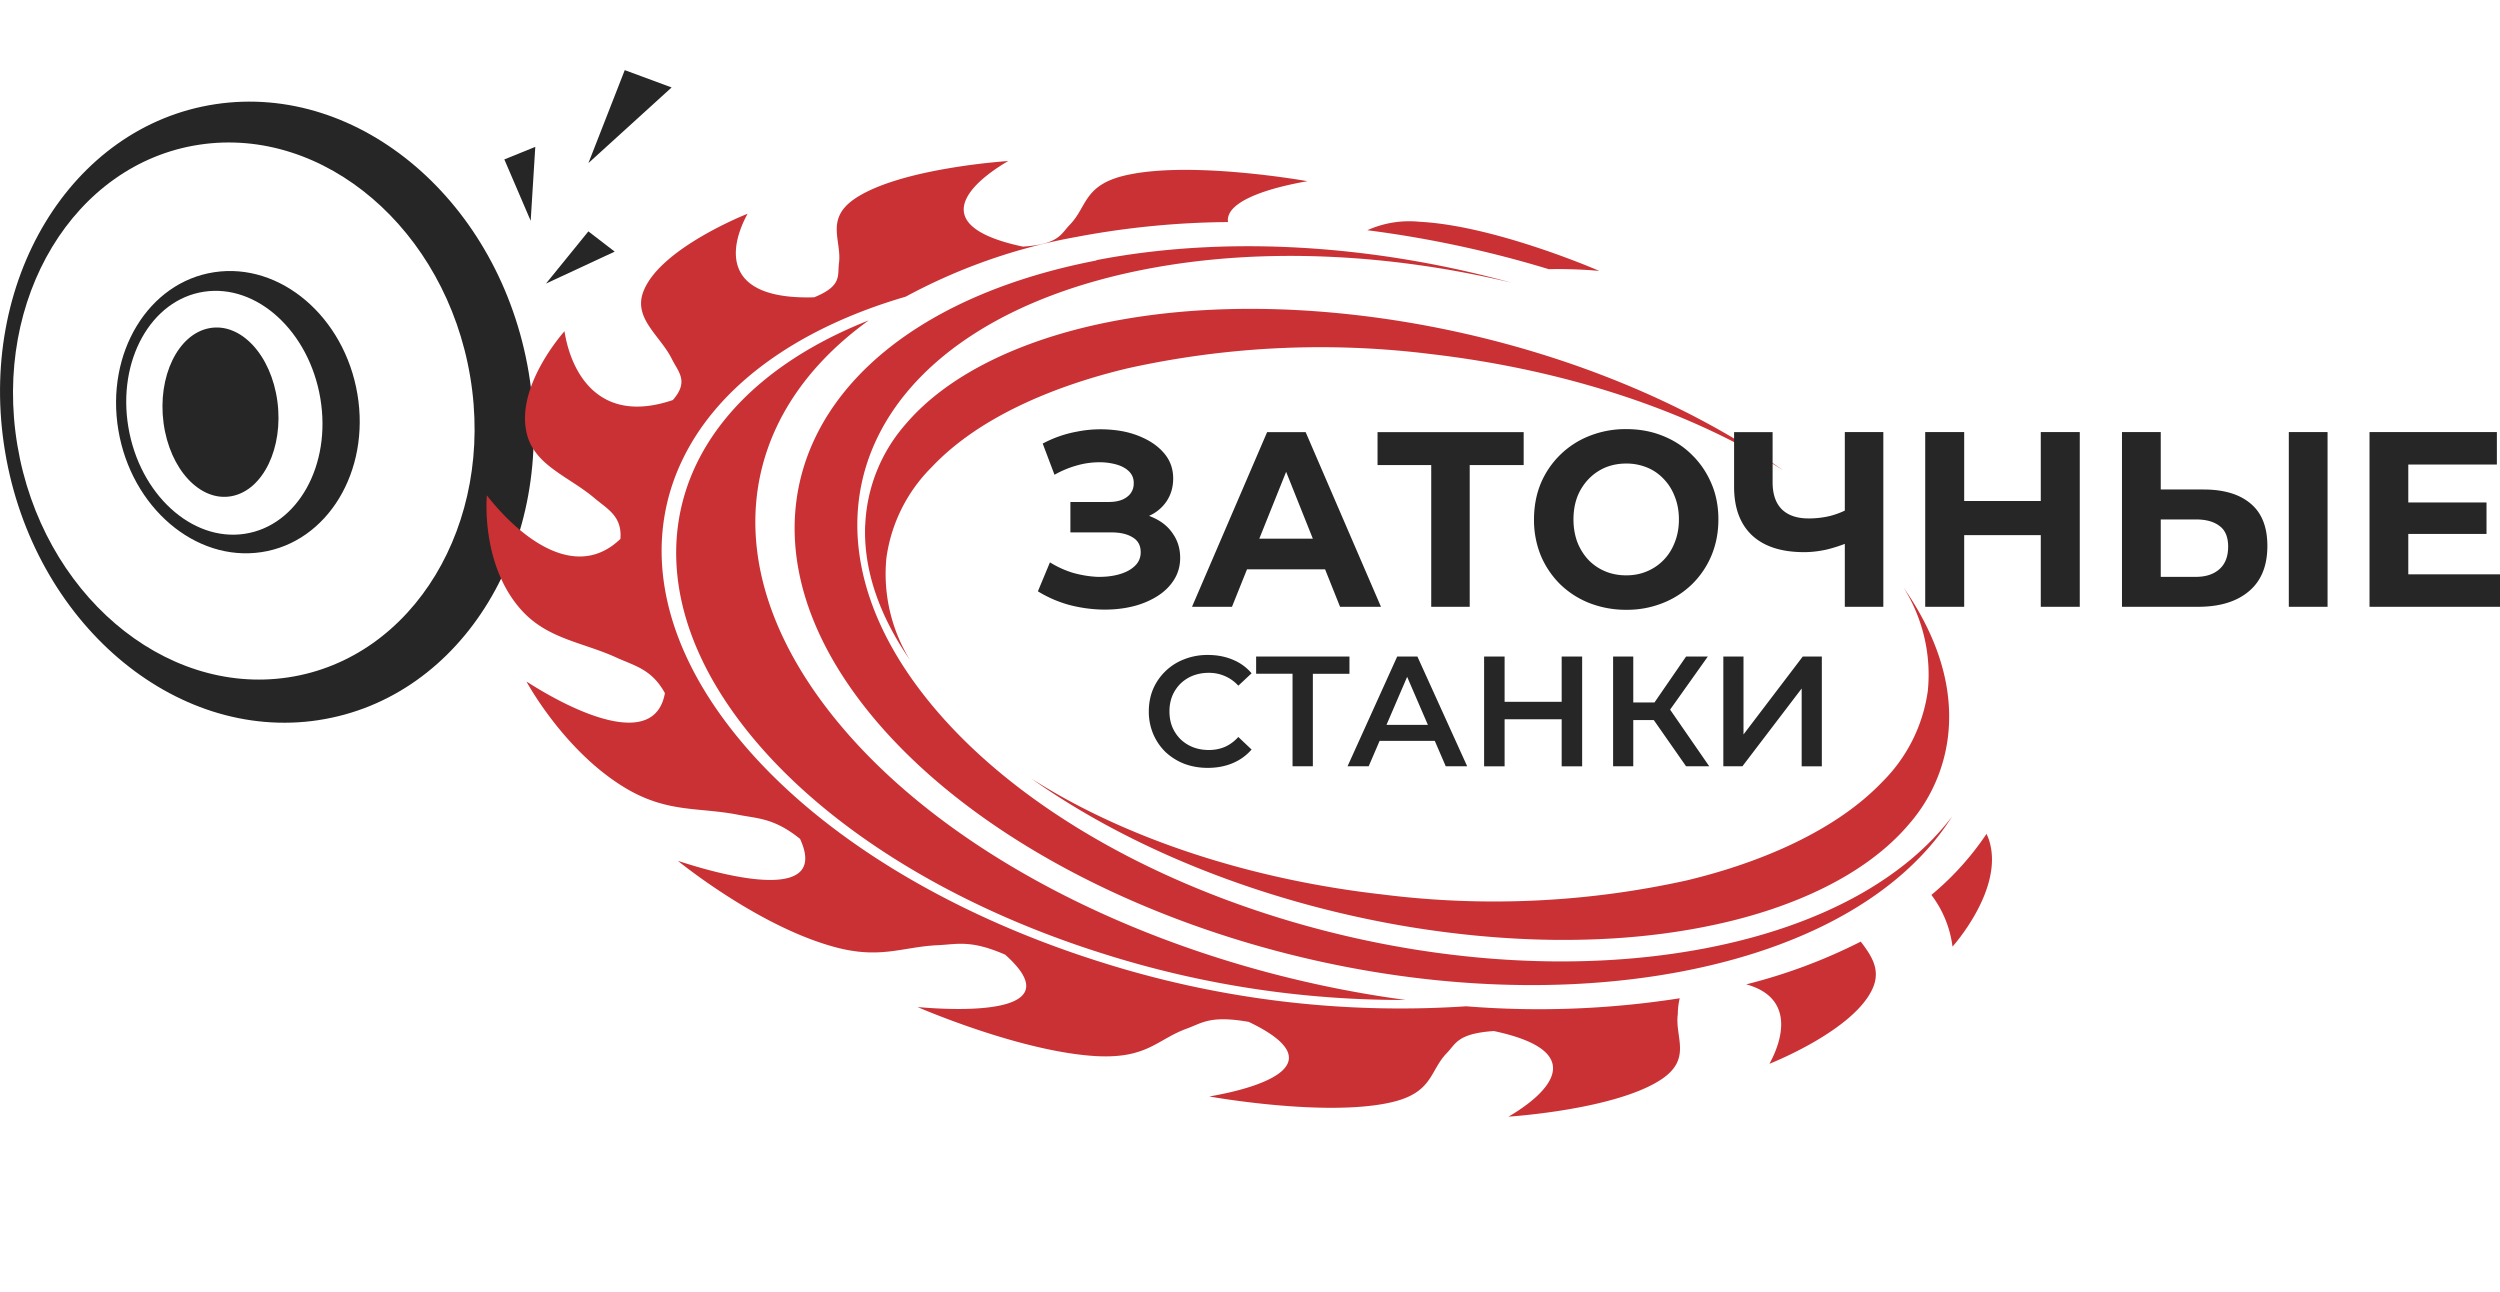
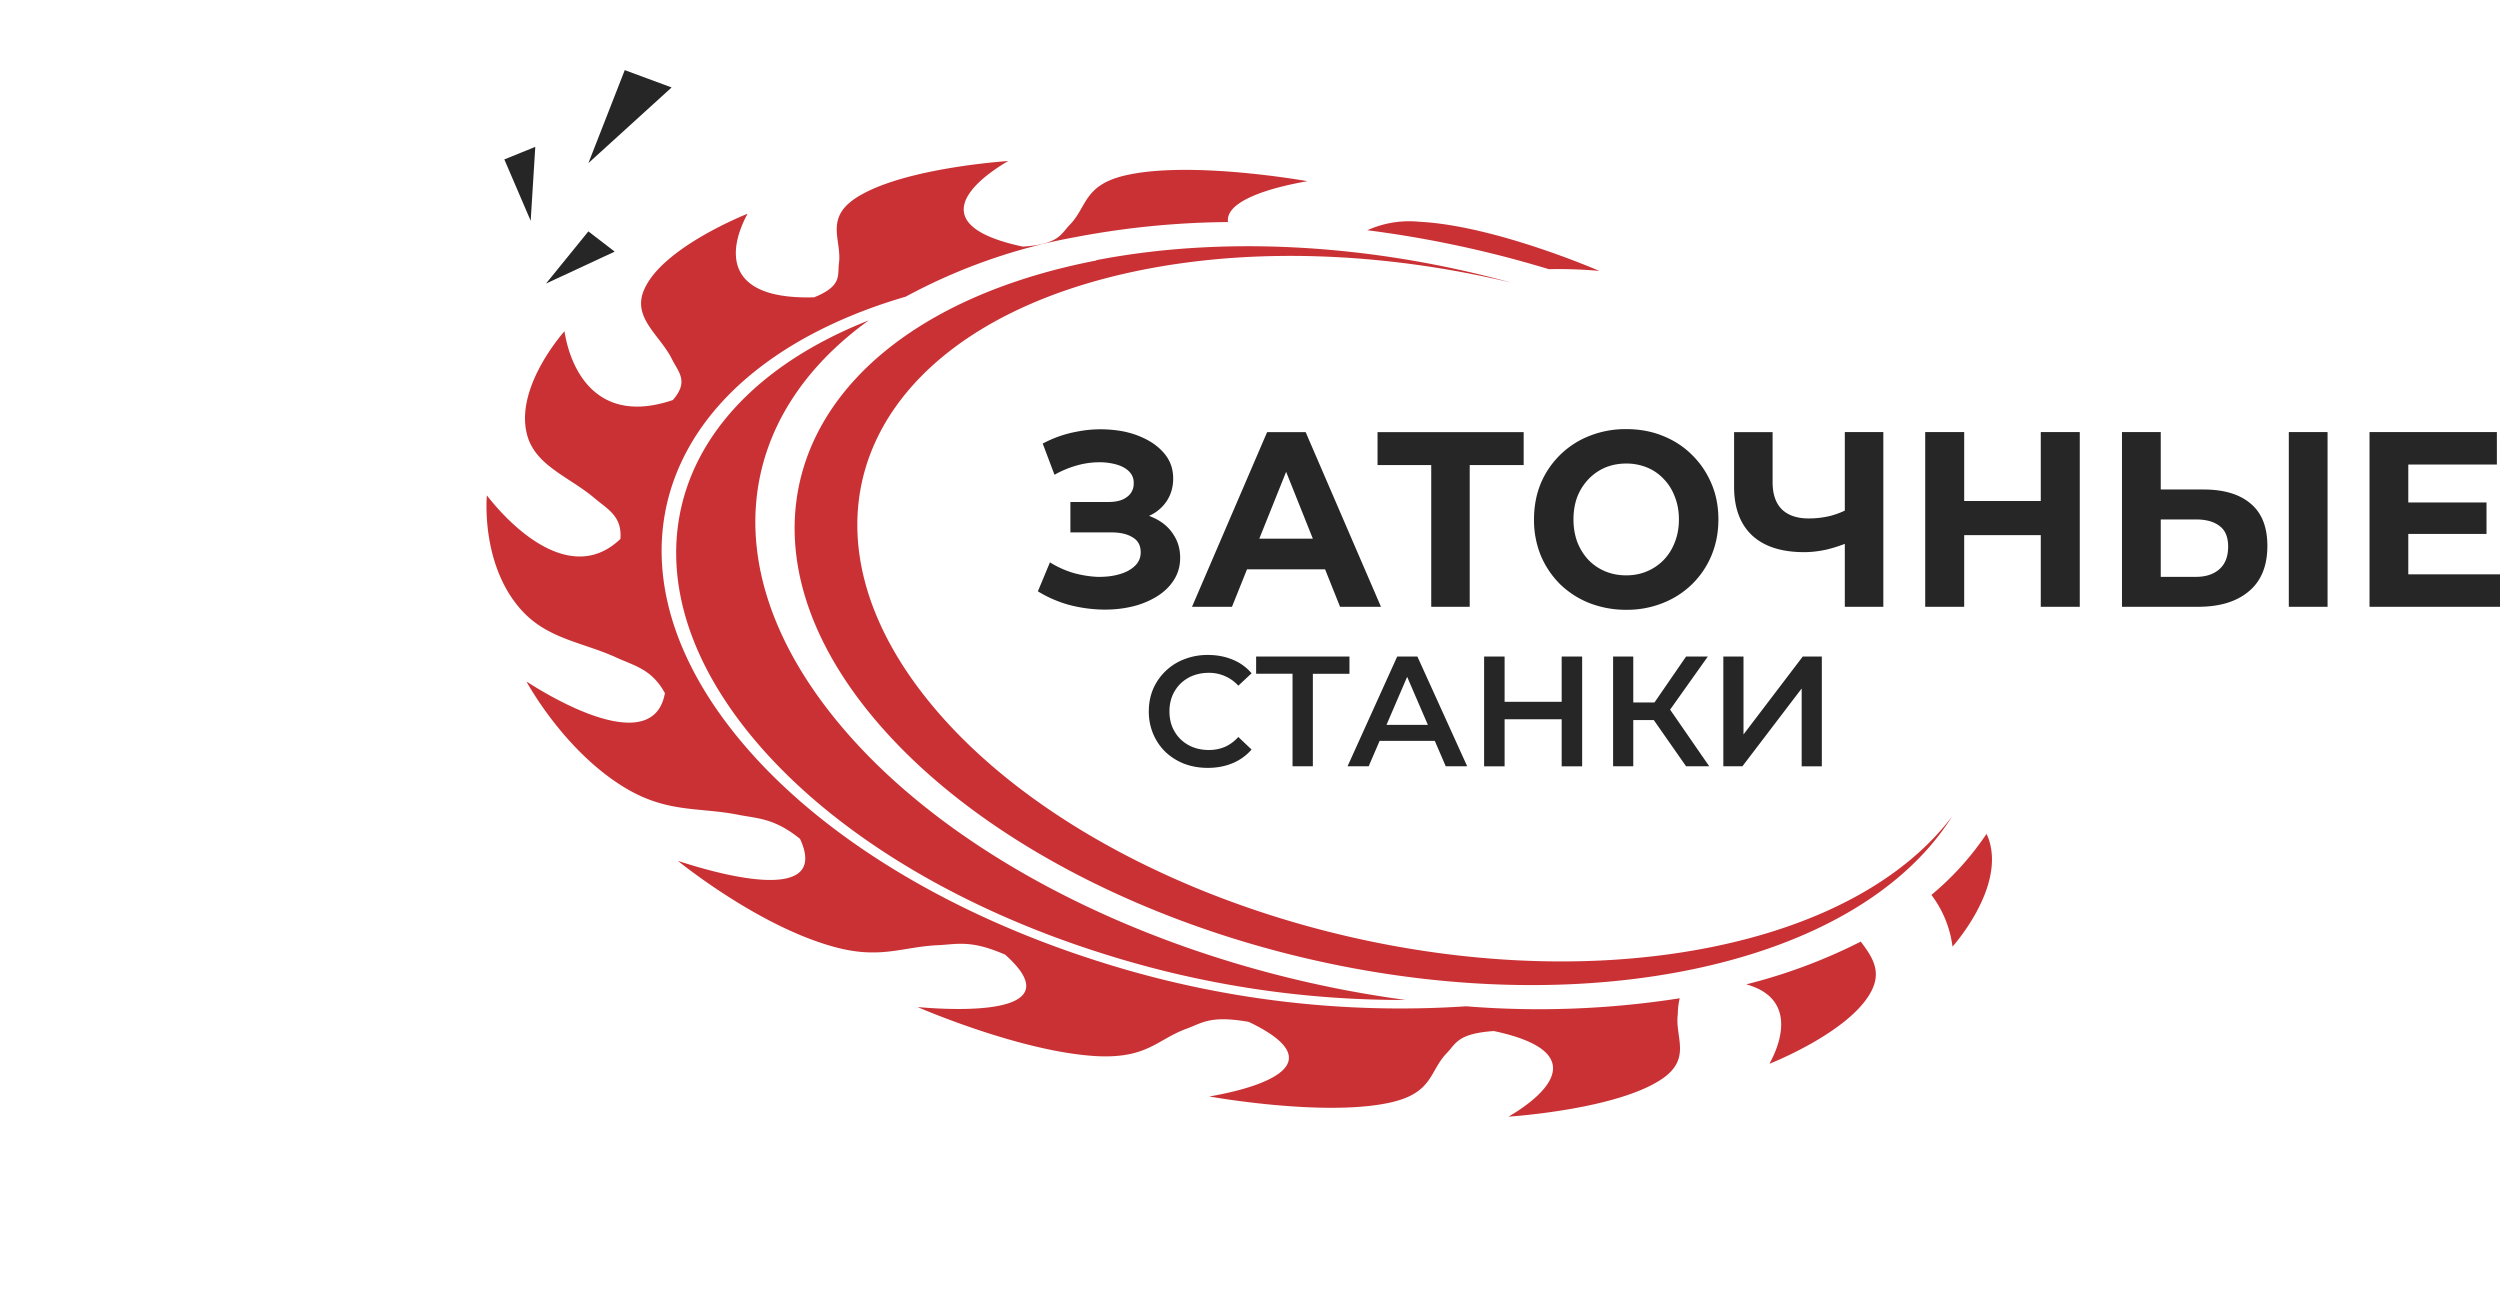
<svg xmlns="http://www.w3.org/2000/svg" width="120" height="62" fill="none">
-   <path fill-rule="evenodd" clip-rule="evenodd" d="M12.55 26.503c3.168-.478 5.23-3.874 4.606-7.585-.624-3.71-3.698-6.331-6.867-5.853-3.169.478-5.231 3.874-4.607 7.585.624 3.71 3.699 6.331 6.867 5.853zm-.804-.88c2.544-.384 4.17-3.296 3.63-6.505-.54-3.21-3.04-5.5-5.584-5.116-2.544.384-4.169 3.297-3.63 6.506.54 3.21 3.04 5.5 5.584 5.115z" fill="#262626" />
-   <path d="M13.315 19.265c.297 2.226-.685 4.264-2.194 4.55-1.509.288-2.973-1.285-3.27-3.511-.297-2.227.685-4.264 2.194-4.551 1.509-.287 2.973 1.285 3.27 3.512z" fill="#262626" />
-   <path fill-rule="evenodd" clip-rule="evenodd" d="M15.286 34.566c6.94-1.052 11.459-8.523 10.092-16.687C24.01 9.716 17.276 3.95 10.335 5.002 3.395 6.054-1.123 13.525.245 21.69c1.367 8.164 8.102 13.93 15.042 12.877zm-1.443-2.053c6.002-.91 9.91-7.37 8.727-14.431-1.182-7.06-7.006-12.046-13.008-11.136-6.002.91-9.91 7.37-8.727 14.43 1.182 7.06 7.006 12.046 13.008 11.137z" fill="#262626" />
  <path fill-rule="evenodd" clip-rule="evenodd" d="M65.636 11.05a4.893 4.893 0 012.501-.405c3.662.19 8.63 2.359 8.63 2.359-.806-.073-1.615-.1-2.424-.083a52.976 52.976 0 00-8.712-1.87h.005zm-13.012 1.438c6.288-1.216 13.355-.725 19.915 1.078-5.858-1.396-12.004-1.716-17.546-.644-13.112 2.538-17.721 11.89-10.288 20.891 7.433 9 24.088 14.233 37.2 11.696 5.536-1.071 9.558-3.358 11.796-6.32-2.195 3.491-6.615 6.21-12.903 7.427-13.726 2.656-31.165-2.845-38.939-12.247-7.774-9.403-2.958-19.21 10.768-21.866l-.003-.015zm42.72 27.526c.08.155.14.32.18.488.58 2.294-1.803 4.935-1.803 4.935a5.192 5.192 0 00-1.014-2.481 13.775 13.775 0 002.656-2.945l-.02.003zm-6.037 5.172c.519.679.968 1.342.596 2.222-.869 2.047-4.97 3.654-4.97 3.654.738-1.35 1.083-3.207-1.113-3.813a26.257 26.257 0 005.49-2.048l-.003-.015zm-8.68 2.73a3.3 3.3 0 00-.092.763c-.152 1.09.681 2.116-.749 3.103-2.179 1.487-7.376 1.817-7.376 1.817 2-1.171 3.879-3.137-.708-4.109-1.748.122-1.812.603-2.256 1.058-.837.862-.651 1.921-2.727 2.377-3.16.7-8.674-.294-8.674-.294 2.78-.479 5.947-1.644 1.893-3.581-1.86-.325-2.228.056-2.974.324-1.415.515-1.885 1.435-4.29 1.323-3.661-.189-8.63-2.358-8.63-2.358 3.138.275 7.11.074 4.204-2.515-1.668-.727-2.305-.496-3.23-.455-1.761.08-2.83.73-5.194.02-3.606-1.058-7.286-4.069-7.286-4.069 3.015.995 7.182 1.8 5.864-1.056l-.163-.126c-1.15-.872-1.901-.85-2.82-1.032-1.847-.363-3.346-.083-5.319-1.234-3.004-1.756-4.83-5.16-4.83-5.16 2.434 1.566 6.166 3.244 6.646.558-.63-1.145-1.442-1.304-2.308-1.698-1.644-.757-3.349-.89-4.615-2.327-1.938-2.194-1.623-5.465-1.623-5.465 1.482 1.898 4.208 4.205 6.41 2.088.088-1.107-.637-1.435-1.264-1.974-1.223-1.026-2.851-1.554-3.225-3.06-.58-2.293 1.804-4.934 1.804-4.934.305 1.938 1.613 4.52 5.2 3.303.79-.897.26-1.352-.042-1.964-.564-1.148-1.925-1.984-1.338-3.326.869-2.046 4.969-3.653 4.969-3.653-.918 1.681-1.226 4.142 3.196 4.011l.172-.073c1.166-.521.945-1.006 1.017-1.547.152-1.09-.681-2.117.749-3.104 2.179-1.487 7.376-1.817 7.376-1.817-2 1.171-3.879 3.137.708 4.109 1.748-.122 1.812-.603 2.256-1.058.837-.862.651-1.921 2.727-2.377 3.16-.7 8.674.294 8.674.294-1.89.326-3.956.973-3.815 1.961a40.6 40.6 0 00-7.258.71 27.396 27.396 0 00-8.21 2.87c-5.345 1.562-9.003 4.34-10.675 7.74-1.956 3.964-1.215 8.781 2.683 13.5 3.898 4.719 10.233 8.448 17.275 10.675a47.54 47.54 0 0017.616 2.148c3.413.274 6.847.146 10.228-.381l.025-.005zm-38.92-32.54c-4.033 1.588-6.834 3.974-8.235 6.81-1.905 3.869-1.184 8.566 2.62 13.175 3.806 4.609 9.972 8.253 16.87 10.419a47.386 47.386 0 0014.508 2.217c-10.866-1.453-21.517-6.388-27.247-13.327-5.966-7.228-4.983-14.641 1.48-19.294h.004z" fill="#CA3134" />
-   <path fill-rule="evenodd" clip-rule="evenodd" d="M41.532 25.201a7.807 7.807 0 011.91-4.807c2.117-2.51 5.697-4.06 9.322-4.841 4.902-1.057 10.231-.866 15.01-.045 6.575 1.134 12.938 3.606 17.82 7.07C81.078 19.683 75.05 17.738 68.722 17a42.779 42.779 0 00-14.6.68c-3.58.856-7.166 2.373-9.39 4.732a7.605 7.605 0 00-2.184 4.367 7.877 7.877 0 001.127 4.895c-1.382-2.006-2.243-4.21-2.146-6.488l.003.014zm49.874 3.051c1.382 2.006 2.244 4.216 2.146 6.488a7.802 7.802 0 01-1.91 4.807c-2.118 2.51-5.697 4.061-9.324 4.837-4.9 1.062-10.23.87-15.008.05-6.575-1.135-12.939-3.611-17.822-7.075 4.52 2.898 10.55 4.862 16.873 5.576 4.87.615 9.813.386 14.601-.675 3.58-.856 7.162-2.397 9.39-4.731a7.625 7.625 0 002.183-4.367 7.858 7.858 0 00-1.127-4.9l-.002-.01z" fill="#CA3134" />
  <path d="M49.819 28.383l.578-1.39a4.67 4.67 0 001.109.504c.4.112.79.175 1.167.192.385.007.732-.032 1.04-.12.316-.088.566-.22.75-.396a.868.868 0 00.29-.67c0-.32-.127-.555-.382-.707-.254-.16-.593-.24-1.016-.24h-1.976v-1.461h1.837c.377 0 .67-.08.878-.24a.775.775 0 00.324-.659.749.749 0 00-.231-.575c-.154-.151-.366-.263-.636-.335a3.085 3.085 0 00-.89-.096 3.998 3.998 0 00-1.028.168 4.773 4.773 0 00-1.017.431l-.566-1.497a5.59 5.59 0 011.652-.575 5.784 5.784 0 011.687-.084c.547.048 1.04.176 1.48.383.438.2.789.464 1.05.791.263.327.394.715.394 1.162 0 .4-.1.755-.3 1.066a1.95 1.95 0 01-.844.719 2.832 2.832 0 01-1.225.251l.046-.431c.54 0 1.005.096 1.398.287.4.184.709.444.925.78.223.327.335.706.335 1.137 0 .4-.104.759-.312 1.078-.2.312-.478.575-.832.79a4.049 4.049 0 01-1.213.48c-.455.104-.94.148-1.456.132a6.875 6.875 0 01-1.537-.228 5.813 5.813 0 01-1.48-.647zM57.217 29.126l3.605-8.385h1.849l3.616 8.385h-1.964l-2.958-7.403h.74l-2.97 7.403h-1.918zm1.802-1.797l.497-1.473h4.16l.508 1.473H59.02zM68.699 29.126v-7.247l.427.443h-3.004v-1.581h7.014v1.581H70.13l.416-.443v7.247H68.7zM78.069 29.27a4.81 4.81 0 01-1.78-.324 4.255 4.255 0 01-1.41-.91 4.279 4.279 0 01-.924-1.378 4.51 4.51 0 01-.323-1.725c0-.622.108-1.198.323-1.724a4.19 4.19 0 012.346-2.288 4.688 4.688 0 011.757-.324c.639 0 1.224.108 1.756.324.54.215 1.005.519 1.398.91.4.391.712.85.936 1.378.223.519.335 1.093.335 1.724 0 .623-.112 1.202-.335 1.737a4.192 4.192 0 01-.936 1.378 4.221 4.221 0 01-1.398.898 4.599 4.599 0 01-1.745.324zm-.011-1.653c.361 0 .693-.064.993-.192.308-.128.578-.312.809-.551.231-.24.408-.523.532-.85.13-.328.196-.691.196-1.09 0-.4-.066-.763-.196-1.09-.124-.328-.3-.612-.532-.851a2.258 2.258 0 00-.797-.551 2.599 2.599 0 00-1.005-.192c-.363 0-.698.064-1.006.192-.3.128-.566.311-.797.55a2.6 2.6 0 00-.543.851c-.123.328-.185.691-.185 1.09 0 .392.062.755.185 1.09.13.328.308.611.531.85.232.24.501.424.81.552.307.128.642.192 1.005.192zM88.817 26c-.4.167-.786.295-1.156.383-.37.08-.724.12-1.063.12-1.086 0-1.918-.268-2.496-.803-.577-.543-.866-1.322-.866-2.336v-2.623h1.849v2.408c0 .575.15 1.01.45 1.305.3.288.728.431 1.283.431.354 0 .697-.04 1.028-.12.331-.087.64-.21.925-.37L88.817 26zm-.266 3.126V20.74H90.4v8.385H88.55zM97.957 20.74h1.872v8.386h-1.872V20.74zm-3.674 8.386H92.41V20.74h1.871v8.385zm3.813-3.438h-3.952v-1.641h3.952v1.641zM105.772 23.496c.979 0 1.734.228 2.265.683.532.447.797 1.122.797 2.024 0 .958-.296 1.685-.889 2.18-.586.495-1.398.743-2.438.743h-3.652V20.74h1.861v2.755h2.056zm-.369 4.193c.477 0 .855-.124 1.132-.372.277-.247.416-.607.416-1.078 0-.463-.139-.794-.416-.994-.27-.208-.647-.312-1.132-.312h-1.687v2.756h1.687zm4.46 1.437V20.74h1.86v8.385h-1.86zM115.459 24.119h3.894v1.51h-3.894v-1.51zm.139 3.45H120v1.557h-6.263V20.74h6.113v1.557h-4.252v5.27zM57.972 36.858c-.403 0-.779-.066-1.127-.196a2.818 2.818 0 01-.9-.565 2.646 2.646 0 01-.59-.865 2.736 2.736 0 01-.212-1.084c0-.392.07-.753.211-1.084a2.651 2.651 0 011.498-1.423 3.042 3.042 0 011.128-.203c.434 0 .83.075 1.188.225.358.146.66.364.908.655l-.636.595a1.877 1.877 0 00-.643-.46 1.878 1.878 0 00-.772-.157 2.09 2.09 0 00-.764.135 1.82 1.82 0 00-.598.384 1.823 1.823 0 00-.393.587 1.98 1.98 0 00-.136.746c0 .27.045.52.136.745.096.226.227.422.393.587.172.166.371.294.598.384.232.09.487.136.764.136.278 0 .535-.05.772-.151.237-.105.451-.263.643-.474l.636.602c-.248.286-.55.504-.908.655-.358.15-.757.226-1.196.226zM62.042 36.782V32.1l.235.24h-1.983v-.827h4.48v.828H62.79l.227-.241v4.682h-.976zM64.682 36.782l2.384-5.27h.968l2.391 5.27h-1.029l-2.05-4.75h.393l-2.043 4.75h-1.014zm1.097-1.22l.265-.767h2.86l.265.768h-3.39zM74.96 31.513h.983v5.27h-.983v-5.27zm-2.74 5.27h-.983v-5.27h.984v5.27zm2.815-2.259h-2.897v-.836h2.897v.836zM80.932 36.782l-1.793-2.567.794-.489 2.111 3.056h-1.112zm-3.503 0v-5.27h.968v5.27h-.968zm.673-2.22v-.843h1.786v.843h-1.786zm1.922-.301l-.9-.12 1.808-2.628h1.044l-1.952 2.748zM82.72 36.782v-5.27h.968v3.742l2.845-3.741h.915v5.27h-.968v-3.735l-2.845 3.734h-.916zM25.694 7.049l-.221 3.55-1.265-2.947 1.486-.603zM29.505 12.078l-3.298 1.534 2.035-2.506 1.263.972zM32.237 4.198l-3.993 3.63 1.744-4.462 2.25.832z" fill="#262626" />
</svg>